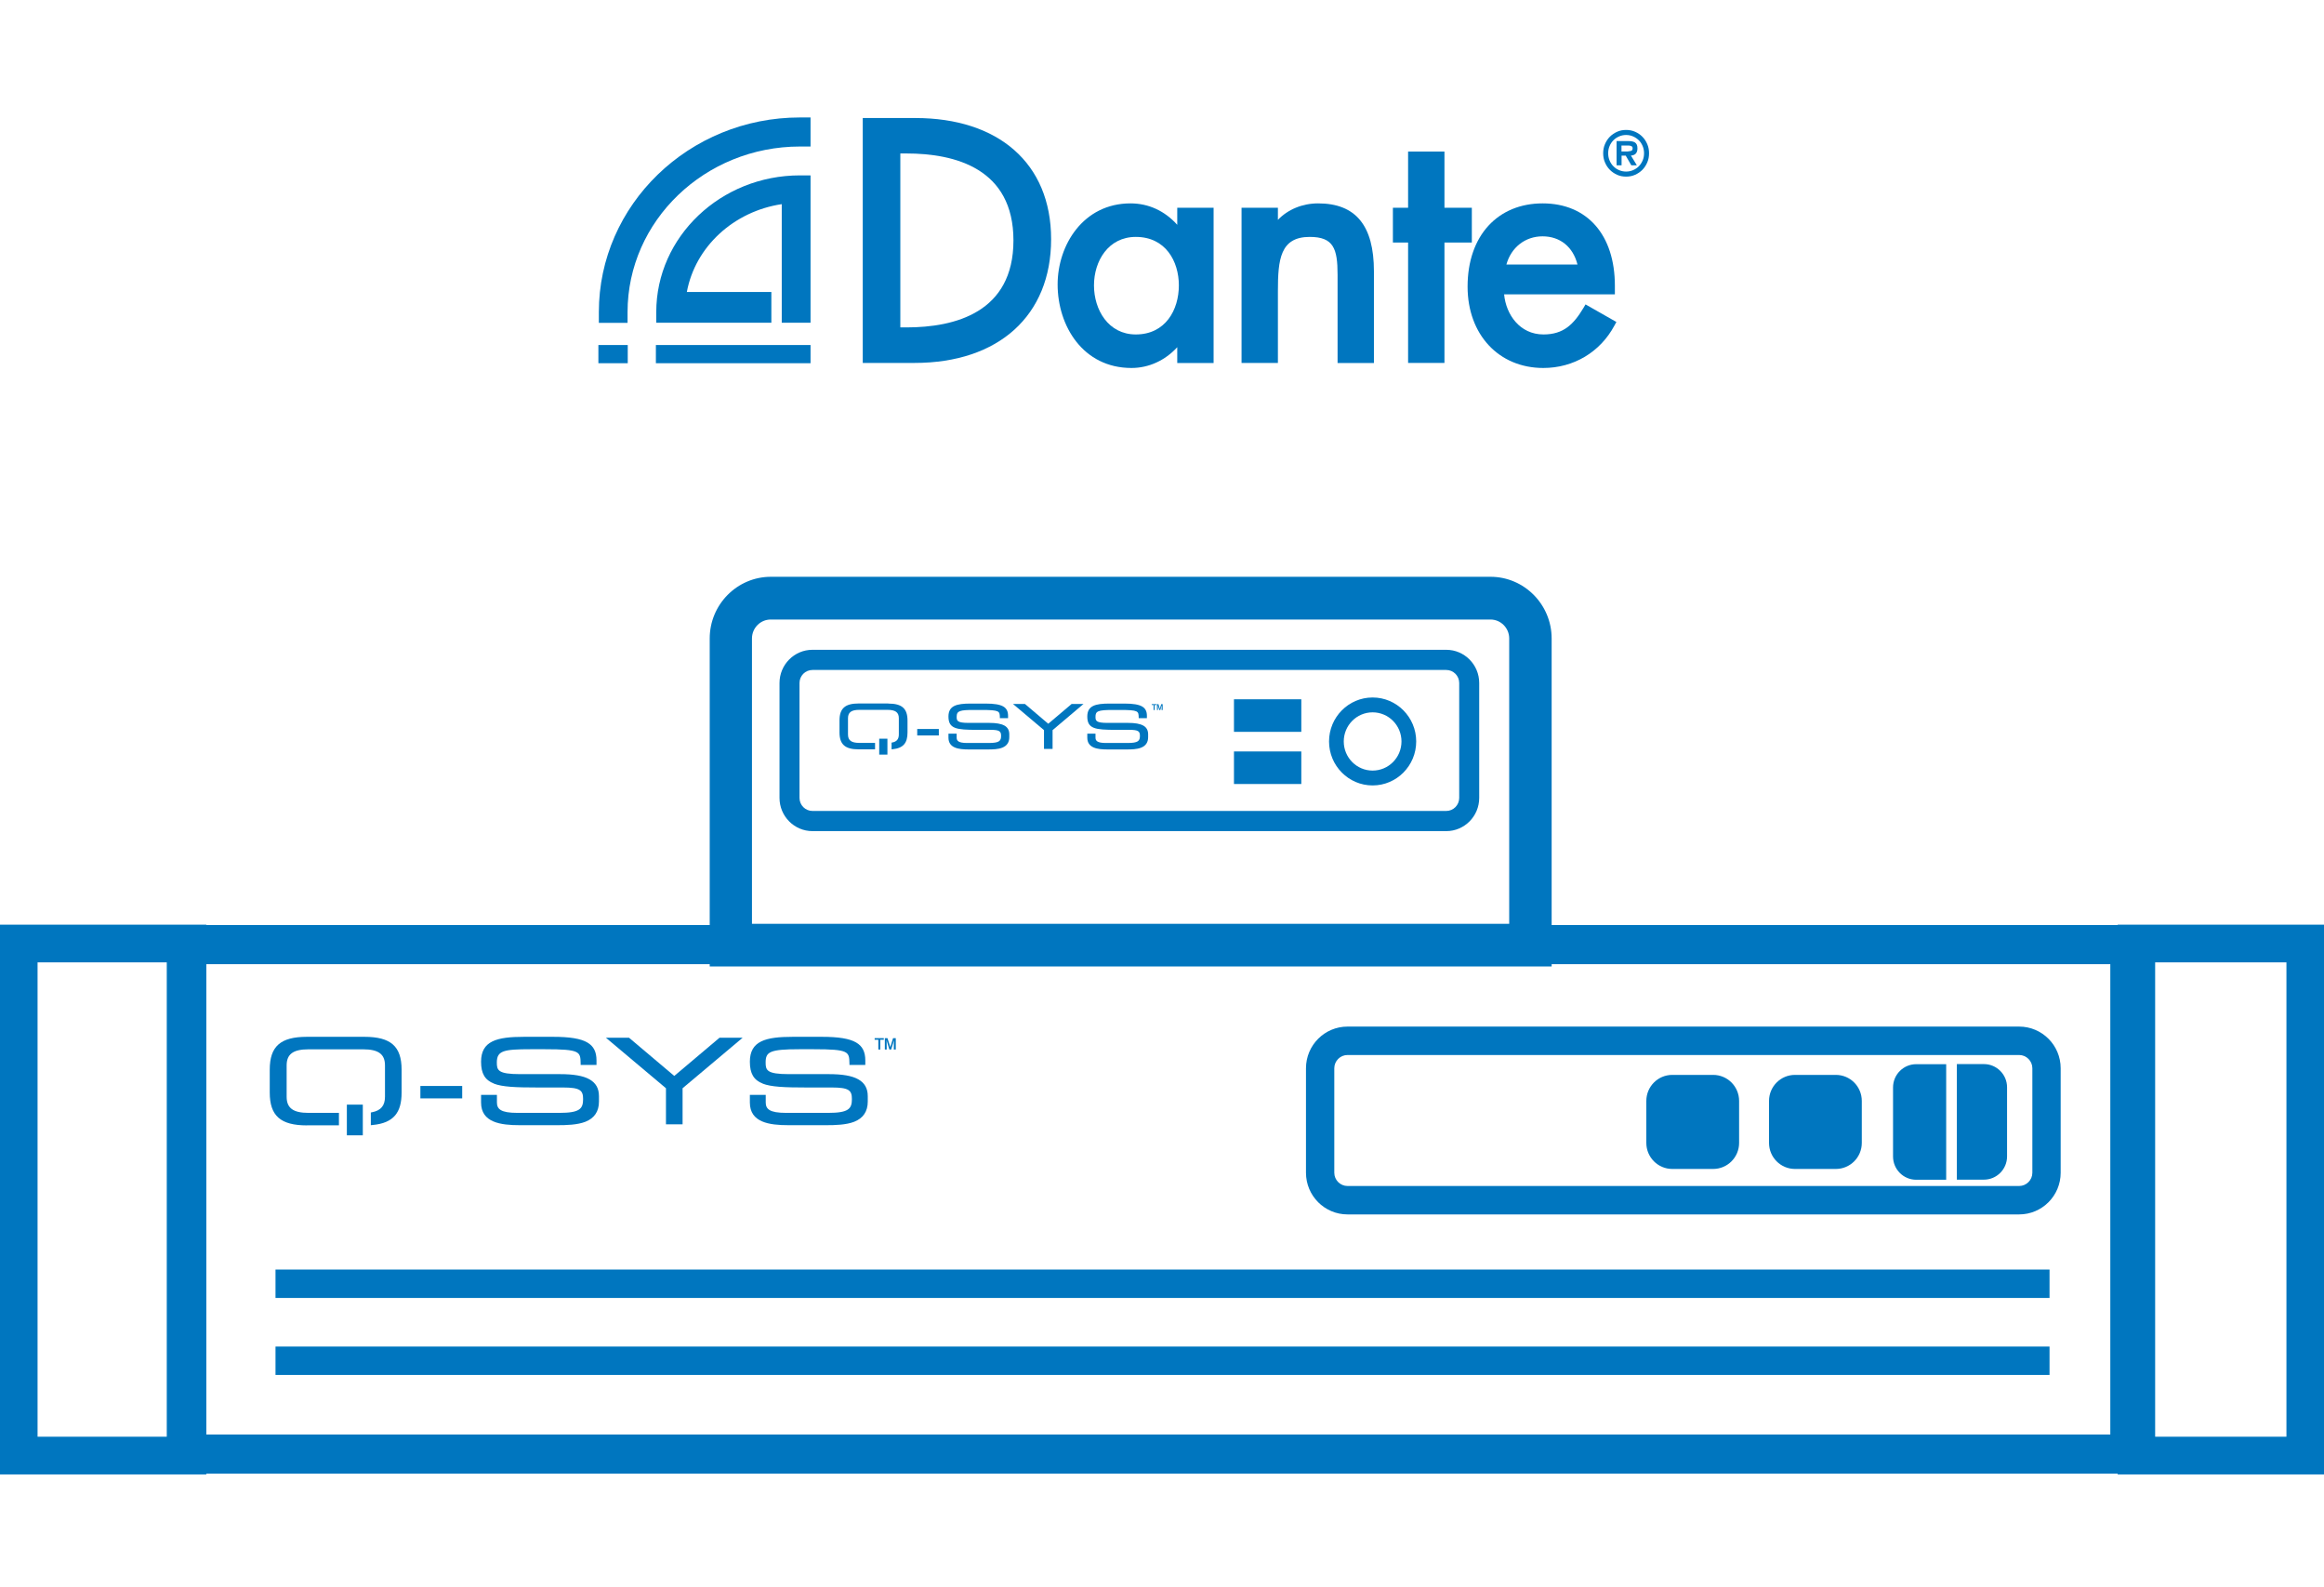
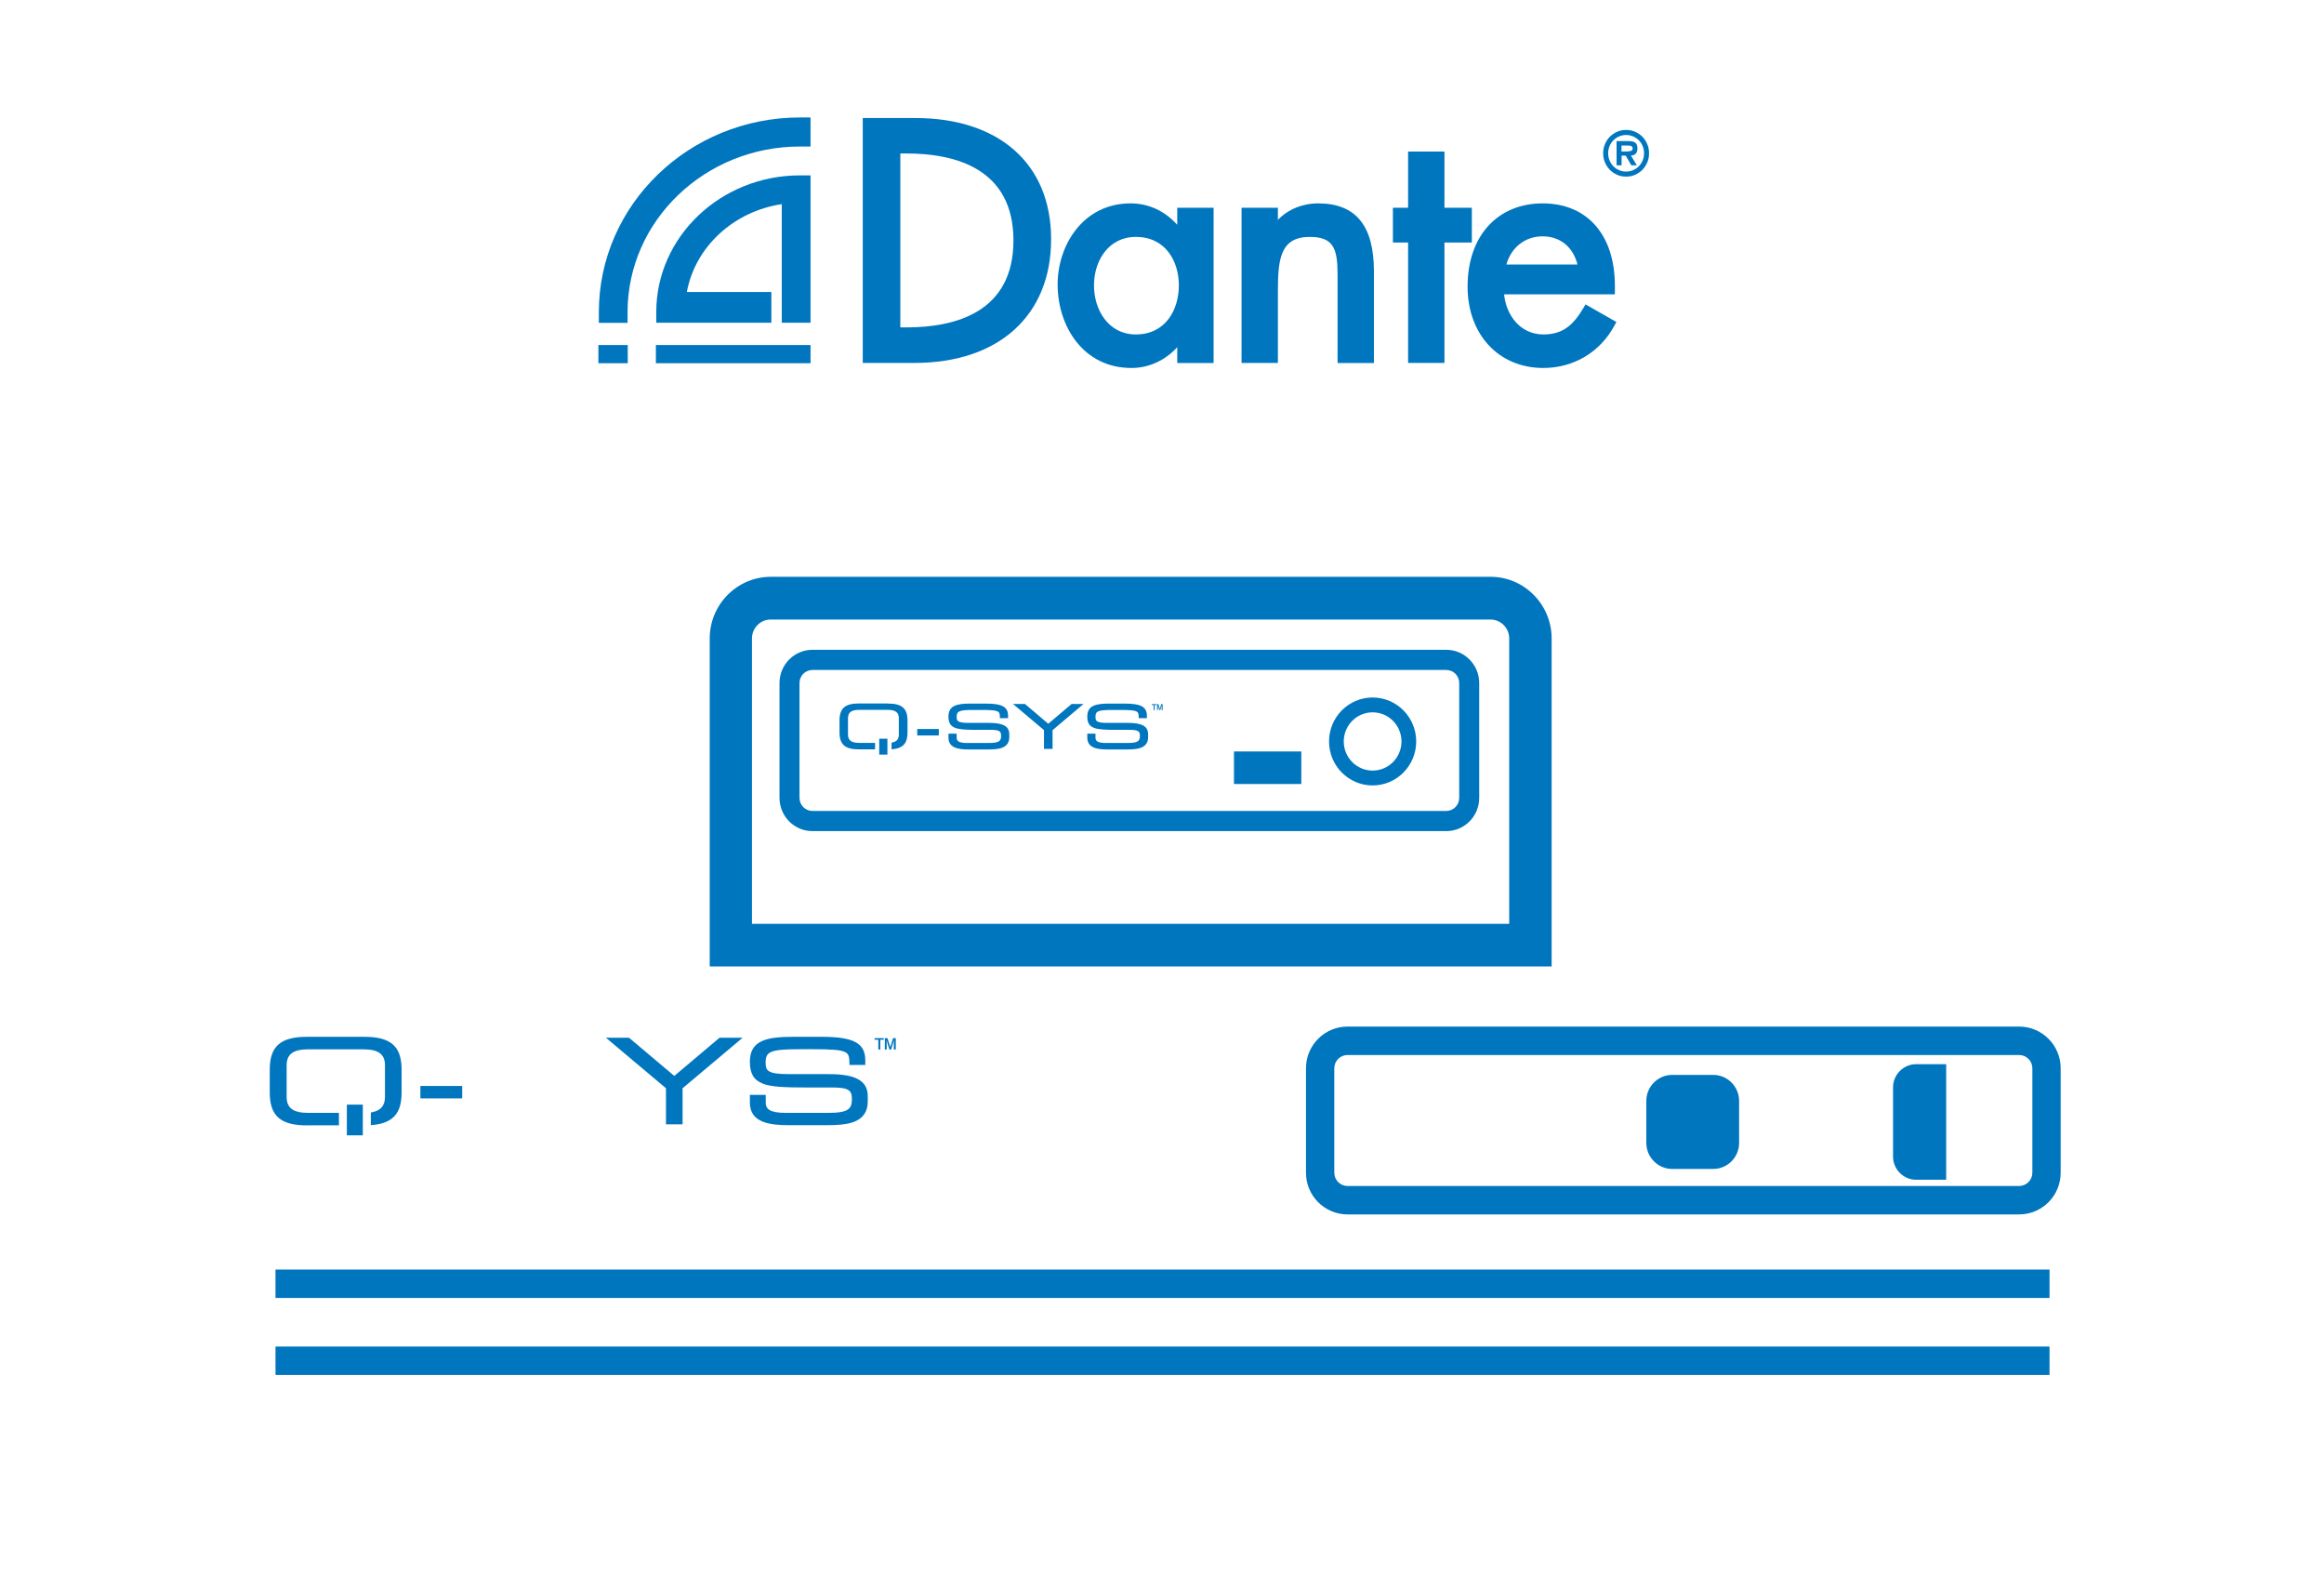
<svg xmlns="http://www.w3.org/2000/svg" width="268" height="183" viewBox="0 0 268 183" fill="none">
  <path d="M155.393 140.029H232.844C235.489 140.029 237.633 137.877 237.633 135.223V123.177C237.633 120.523 235.489 118.371 232.844 118.371H155.393C152.748 118.371 150.604 120.523 150.604 123.177V135.223C150.604 137.877 152.748 140.029 155.393 140.029ZM153.869 123.177C153.869 122.336 154.555 121.648 155.393 121.648H232.844C233.682 121.648 234.368 122.336 234.368 123.177V135.223C234.368 136.064 233.682 136.752 232.844 136.752H155.393C154.555 136.752 153.869 136.064 153.869 135.223V123.177Z" fill="#0076BF" />
-   <path d="M206.994 123.941H211.707C213.362 123.941 214.7 125.285 214.7 126.945V131.783C214.7 133.443 213.362 134.787 211.707 134.787H206.994C205.34 134.787 204.001 133.443 204.001 131.783V126.945C204.001 125.285 205.34 123.941 206.994 123.941Z" fill="#0076BF" />
  <path d="M192.845 123.941H197.558C199.212 123.941 200.551 125.285 200.551 126.945V131.783C200.551 133.443 199.212 134.787 197.558 134.787H192.845C191.191 134.787 189.852 133.443 189.852 131.783V126.945C189.852 125.285 191.191 123.941 192.845 123.941Z" fill="#0076BF" />
  <path d="M220.97 136.032H224.431V122.707H220.97C219.5 122.707 218.303 123.909 218.303 125.383V133.356C218.303 134.83 219.5 136.032 220.97 136.032Z" fill="#0076BF" />
-   <path d="M231.451 133.345V125.372C231.451 123.898 230.254 122.696 228.784 122.696H225.661V136.021H228.784C230.254 136.021 231.451 134.819 231.451 133.345Z" fill="#0076BF" />
  <path d="M53.3 125.219H48.478V126.65H53.3V125.219Z" fill="#0076BF" />
-   <path d="M56.946 124.946C57.925 125.328 59.46 125.394 61.953 125.394H64.913C66.905 125.394 67.242 125.722 67.242 126.726C67.242 127.851 66.861 128.321 64.499 128.321H59.667C57.708 128.321 57.305 127.862 57.305 127.109V126.246H55.476V127.13C55.476 129.435 57.729 129.741 59.939 129.741H64.26C65.337 129.741 66.567 129.708 67.503 129.348C68.537 128.943 69.071 128.157 69.071 127.021V126.399C69.071 125.492 68.712 124.859 67.96 124.444C67.242 124.04 66.132 123.854 64.576 123.854H59.972C57.414 123.854 57.294 123.395 57.294 122.511C57.294 121.801 57.512 121.44 58.078 121.233C58.666 121.025 59.623 120.982 61.18 120.982H62.834C66.927 120.982 66.927 121.266 66.959 122.609V122.795H68.788V122.281C68.788 121.276 68.461 120.632 67.732 120.206C66.97 119.758 65.707 119.551 63.781 119.551H60.429C57.294 119.551 55.476 120.02 55.476 122.423C55.476 123.788 55.923 124.542 56.968 124.946H56.946Z" fill="#0076BF" />
  <path d="M76.798 129.642H78.714V125.481L85.636 119.66H82.97L77.756 124.062L72.543 119.66H69.876L76.798 125.481V129.642Z" fill="#0076BF" />
  <path d="M87.944 124.946C88.923 125.328 90.458 125.394 92.951 125.394H95.911C97.903 125.394 98.24 125.722 98.24 126.726C98.24 127.851 97.859 128.321 95.497 128.321H90.665C88.706 128.321 88.303 127.862 88.303 127.109V126.246H86.474V127.13C86.474 129.435 88.727 129.741 90.937 129.741H95.258C96.335 129.741 97.565 129.708 98.501 129.348C99.535 128.943 100.069 128.157 100.069 127.021V126.399C100.069 125.492 99.71 124.859 98.959 124.444C98.24 124.04 97.13 123.854 95.574 123.854H90.97C88.412 123.854 88.292 123.395 88.292 122.511C88.292 121.287 88.749 120.982 92.178 120.982H93.832C97.924 120.982 97.924 121.266 97.957 122.609V122.795H99.786V122.281C99.786 121.276 99.459 120.632 98.73 120.206C97.968 119.758 96.706 119.551 94.779 119.551H91.427C88.292 119.551 86.474 120.02 86.474 122.423C86.474 123.788 86.921 124.542 87.966 124.946H87.944Z" fill="#0076BF" />
  <path d="M41.839 127.371H39.999V130.909H41.839V127.371Z" fill="#0076BF" />
  <path d="M35.406 129.752H39.085V128.321H35.569C33.806 128.321 33.055 127.764 33.055 126.464V122.849C33.055 121.55 33.806 120.993 35.569 120.993H41.882C43.645 120.993 44.396 121.55 44.396 122.849V126.464C44.396 127.48 43.928 128.048 42.916 128.244L42.764 128.277V129.741L42.96 129.719C44.19 129.61 45.038 129.238 45.572 128.605C46.072 128.004 46.312 127.174 46.312 125.973V123.341C46.312 120.654 45.071 119.551 42.024 119.551H35.395C32.348 119.551 31.107 120.643 31.107 123.341V125.973C31.107 128.66 32.348 129.763 35.395 129.763L35.406 129.752Z" fill="#0076BF" />
-   <path d="M102.246 120.206L102.235 119.933L102.3 120.152L102.561 121.014H102.768L103.029 120.162L103.095 119.933L103.084 120.206L103.073 121.014H103.301V119.704H102.986L102.67 120.741L102.343 119.704H102.039V121.014H102.256L102.246 120.206Z" fill="#0076BF" />
+   <path d="M102.246 120.206L102.235 119.933L102.3 120.152L102.561 121.014H102.768L103.095 119.933L103.084 120.206L103.073 121.014H103.301V119.704H102.986L102.67 120.741L102.343 119.704H102.039V121.014H102.256L102.246 120.206Z" fill="#0076BF" />
  <path d="M101.288 121.014H101.516V119.889H101.919V119.704H100.863V119.889H101.288V121.014Z" fill="#0076BF" />
  <path d="M236.349 146.385H31.771V149.662H236.349V146.385Z" fill="#0076BF" />
  <path d="M236.349 155.265H31.771V158.541H236.349V155.265Z" fill="#0076BF" />
-   <path d="M244.207 106.62V106.663H23.793V106.62H0V170.009H23.793V169.922H244.207V170.009H268V106.62H244.207ZM4.332 110.966H19.232V165.662H4.332V110.966ZM243.358 165.411H23.793V111.174H243.358V165.411ZM263.668 165.662H248.528V110.966H263.668V165.662Z" fill="#0076BF" />
  <path d="M171.885 66.507H88.892C85.009 66.507 81.843 69.701 81.843 73.619V111.441H178.933V73.619C178.933 69.701 175.768 66.507 171.885 66.507ZM174.049 106.524H86.716V73.619C86.716 72.412 87.684 71.435 88.881 71.435H171.874C173.07 71.435 174.039 72.412 174.039 73.619V106.524H174.049Z" fill="#0076BF" />
  <path d="M166.783 74.925H93.689C91.6 74.925 89.892 76.637 89.892 78.755V92.003C89.892 94.11 91.589 95.833 93.689 95.833H166.783C168.872 95.833 170.58 94.121 170.58 92.003V78.755C170.58 76.648 168.883 74.925 166.783 74.925ZM168.274 92.003C168.274 92.826 167.61 93.507 166.783 93.507H93.689C92.873 93.507 92.198 92.837 92.198 92.003V78.755C92.198 77.932 92.862 77.252 93.689 77.252H166.783C167.599 77.252 168.274 77.921 168.274 78.755V92.003Z" fill="#0076BF" />
  <path d="M158.288 80.424C155.515 80.424 153.263 82.696 153.263 85.494C153.263 88.293 155.515 90.565 158.288 90.565C161.062 90.565 163.314 88.293 163.314 85.494C163.314 82.696 161.062 80.424 158.288 80.424ZM158.288 88.853C156.45 88.853 154.96 87.349 154.96 85.494C154.96 83.639 156.45 82.136 158.288 82.136C160.127 82.136 161.617 83.639 161.617 85.494C161.617 87.349 160.127 88.853 158.288 88.853Z" fill="#0076BF" />
-   <path d="M150.065 80.632H142.299V84.386H150.065V80.632Z" fill="#0076BF" />
  <path d="M150.065 86.647H142.299V90.4H150.065V86.647Z" fill="#0076BF" />
  <path d="M108.264 84.057H105.773V84.803H108.264V84.057Z" fill="#0076BF" />
  <path d="M115.824 83.662C115.454 83.453 114.877 83.354 114.083 83.354H111.701C110.385 83.354 110.32 83.113 110.32 82.652C110.32 82.278 110.429 82.092 110.722 81.993C111.027 81.883 111.516 81.862 112.321 81.862H113.17C115.28 81.862 115.28 82.004 115.302 82.707V82.805H116.248V82.542C116.248 82.015 116.074 81.686 115.704 81.466C115.313 81.236 114.66 81.126 113.659 81.126H111.93C110.309 81.126 109.374 81.368 109.374 82.619C109.374 83.332 109.602 83.716 110.146 83.925C110.657 84.122 111.44 84.155 112.724 84.155H114.247C115.269 84.155 115.443 84.331 115.443 84.847C115.443 85.428 115.247 85.67 114.029 85.67H111.538C110.527 85.67 110.32 85.428 110.32 85.044V84.594H109.374V85.055C109.374 86.252 110.537 86.416 111.68 86.416H113.909C114.464 86.416 115.106 86.405 115.584 86.208C116.117 85.999 116.389 85.593 116.389 85.001V84.671C116.389 84.199 116.204 83.87 115.813 83.65L115.824 83.662Z" fill="#0076BF" />
  <path d="M120.882 83.453L118.195 81.17H116.814L120.392 84.188V86.35H121.382V84.188L124.95 81.17H123.579L120.882 83.453Z" fill="#0076BF" />
  <path d="M131.835 83.662C131.465 83.453 130.889 83.354 130.095 83.354H127.713C126.396 83.354 126.331 83.113 126.331 82.652C126.331 82.015 126.57 81.862 128.333 81.862H129.181C131.291 81.862 131.291 82.004 131.313 82.707V82.805H132.259V82.542C132.259 82.015 132.085 81.686 131.715 81.466C131.324 81.236 130.671 81.126 129.67 81.126H127.941C126.32 81.126 125.385 81.368 125.385 82.619C125.385 83.332 125.613 83.716 126.157 83.925C126.668 84.122 127.451 84.155 128.735 84.155H130.258C131.28 84.155 131.454 84.331 131.454 84.847C131.454 85.428 131.259 85.67 130.04 85.67H127.549C126.538 85.67 126.331 85.428 126.331 85.044V84.594H125.385V85.055C125.385 86.252 126.549 86.416 127.691 86.416H129.921C130.475 86.416 131.117 86.405 131.596 86.208C132.129 85.999 132.401 85.593 132.401 85.001V84.671C132.401 84.199 132.216 83.87 131.824 83.65L131.835 83.662Z" fill="#0076BF" />
  <path d="M102.336 85.176H101.39V87.009H102.336V85.176Z" fill="#0076BF" />
  <path d="M102.445 81.115H99.019C97.452 81.115 96.81 81.686 96.81 83.08V84.441C96.81 85.835 97.452 86.405 99.019 86.405H100.911V85.659H99.095C98.181 85.659 97.789 85.374 97.789 84.693V82.816C97.789 82.136 98.181 81.85 99.095 81.85H102.347C103.261 81.85 103.652 82.136 103.652 82.816V84.693C103.652 85.22 103.413 85.516 102.891 85.615H102.815V86.394H102.923C103.554 86.329 104 86.142 104.272 85.813C104.533 85.505 104.653 85.066 104.653 84.452V83.091C104.653 81.697 104.011 81.126 102.445 81.126V81.115Z" fill="#0076BF" />
  <path d="M133.913 81.192L133.749 81.73L133.586 81.192H133.423V81.872H133.532V81.455L133.521 81.313L133.554 81.433L133.695 81.872H133.804L133.934 81.433L133.967 81.313V81.455L133.956 81.872H134.076V81.192H133.913Z" fill="#0076BF" />
  <path d="M132.814 81.291H133.031V81.872H133.151V81.291H133.369V81.192H132.814V81.291Z" fill="#0076BF" />
  <path d="M105.567 13.61H99.491V41.848H105.458C115.17 41.848 121.213 36.379 121.213 27.581C121.213 18.783 115.072 13.61 105.567 13.61ZM103.825 17.696H104.522C110.151 17.696 116.869 19.431 116.869 27.724C116.869 36.016 110.151 37.752 104.522 37.752H103.825V17.696Z" fill="#0076BF" />
  <path d="M135.759 23.956V25.922C134.322 24.319 132.449 23.451 130.37 23.451C124.915 23.451 121.964 28.262 121.964 32.798C121.964 37.587 124.893 42.43 130.479 42.43C132.471 42.43 134.344 41.574 135.759 40.036V41.859H139.951V23.956H135.759ZM135.944 32.908C135.944 35.72 134.409 38.564 130.979 38.564C127.811 38.564 126.156 35.72 126.156 32.908C126.156 30.096 127.811 27.317 130.979 27.317C134.409 27.317 135.944 30.118 135.944 32.908Z" fill="#0076BF" />
  <path d="M152.004 23.451C150.186 23.451 148.509 24.154 147.366 25.351V23.956H143.174V41.848H147.366V33.589C147.366 29.92 147.627 27.317 151.035 27.317C153.779 27.317 154.247 28.657 154.247 31.678V41.859H158.439V31.282C158.439 26.01 156.338 23.451 152.004 23.451Z" fill="#0076BF" />
  <path d="M166.572 23.956V17.476H162.38V23.956H160.627V27.965H162.38V41.848H166.572V27.965H169.73V23.956H166.572Z" fill="#0076BF" />
  <path d="M182.839 35.105L182.599 35.511C181.467 37.4 180.302 38.564 177.994 38.564C175.261 38.564 173.671 36.269 173.453 33.94H186.225V32.941C186.225 27.087 183.035 23.451 177.896 23.451C172.757 23.451 169.24 27.131 169.24 33.051C169.24 38.575 172.833 42.43 177.972 42.43C181.467 42.43 184.526 40.607 186.171 37.543L186.399 37.126L182.85 35.105H182.839ZM173.715 30.503C174.259 28.537 175.871 27.251 177.885 27.251C179.899 27.251 181.402 28.46 181.913 30.503H173.715Z" fill="#0076BF" />
  <path d="M72.391 41.881H69.005V39.783H72.391V41.881ZM75.636 39.783V41.881H93.47V39.783H75.636Z" fill="#0076BF" />
  <path d="M72.369 37.224V35.994C72.369 25.461 81.287 16.894 92.251 16.894H93.47V13.544H92.251C79.457 13.544 69.059 23.616 69.059 35.983V37.224H72.369Z" fill="#0076BF" />
  <path d="M92.251 20.222C83.116 20.222 75.679 27.295 75.679 35.983V37.213H88.952V33.666H79.207C80.165 28.471 84.586 24.374 90.15 23.539V37.213H93.47V20.222H92.251Z" fill="#0076BF" />
  <path d="M187.521 20.365C187.15 20.365 186.802 20.299 186.486 20.156C186.171 20.013 185.887 19.827 185.648 19.585C185.408 19.343 185.223 19.058 185.082 18.728C184.94 18.399 184.875 18.047 184.875 17.674C184.875 17.3 184.94 16.949 185.082 16.619C185.223 16.29 185.408 16.005 185.648 15.763C185.887 15.521 186.171 15.335 186.486 15.192C186.802 15.049 187.15 14.983 187.521 14.983C187.891 14.983 188.228 15.049 188.555 15.192C188.882 15.335 189.154 15.521 189.393 15.763C189.633 16.005 189.818 16.29 189.96 16.619C190.101 16.949 190.166 17.3 190.166 17.674C190.166 18.047 190.101 18.399 189.96 18.728C189.818 19.058 189.633 19.343 189.393 19.585C189.154 19.827 188.871 20.013 188.555 20.156C188.228 20.299 187.891 20.365 187.521 20.365ZM187.521 15.565C187.238 15.565 186.965 15.62 186.715 15.73C186.465 15.84 186.247 15.982 186.062 16.169C185.877 16.356 185.724 16.576 185.615 16.839C185.506 17.092 185.452 17.377 185.452 17.674C185.452 17.971 185.506 18.245 185.615 18.509C185.724 18.761 185.866 18.992 186.062 19.179C186.247 19.365 186.465 19.519 186.715 19.618C186.965 19.728 187.238 19.783 187.521 19.783C187.804 19.783 188.076 19.728 188.326 19.618C188.577 19.508 188.795 19.365 188.98 19.179C189.165 18.992 189.317 18.761 189.426 18.509C189.535 18.256 189.589 17.971 189.589 17.674C189.589 17.377 189.535 17.092 189.426 16.839C189.317 16.587 189.176 16.356 188.98 16.169C188.784 15.982 188.577 15.84 188.326 15.73C188.076 15.62 187.804 15.565 187.521 15.565ZM188.751 19.058H188.12L187.477 17.948H186.998V19.058H186.421V16.268H187.76C187.924 16.268 188.065 16.268 188.196 16.301C188.326 16.323 188.446 16.367 188.533 16.422C188.631 16.488 188.697 16.565 188.751 16.674C188.805 16.784 188.827 16.938 188.827 17.114C188.827 17.63 188.577 17.905 188.076 17.938L188.751 19.047V19.058ZM187.771 17.443C187.924 17.443 188.054 17.421 188.141 17.377C188.228 17.334 188.272 17.235 188.272 17.081C188.272 17.004 188.25 16.949 188.207 16.905C188.163 16.861 188.109 16.839 188.043 16.817C187.978 16.795 187.913 16.784 187.836 16.784C187.76 16.784 187.695 16.784 187.63 16.784H186.987V17.465H187.771V17.443Z" fill="#0076BF" />
</svg>